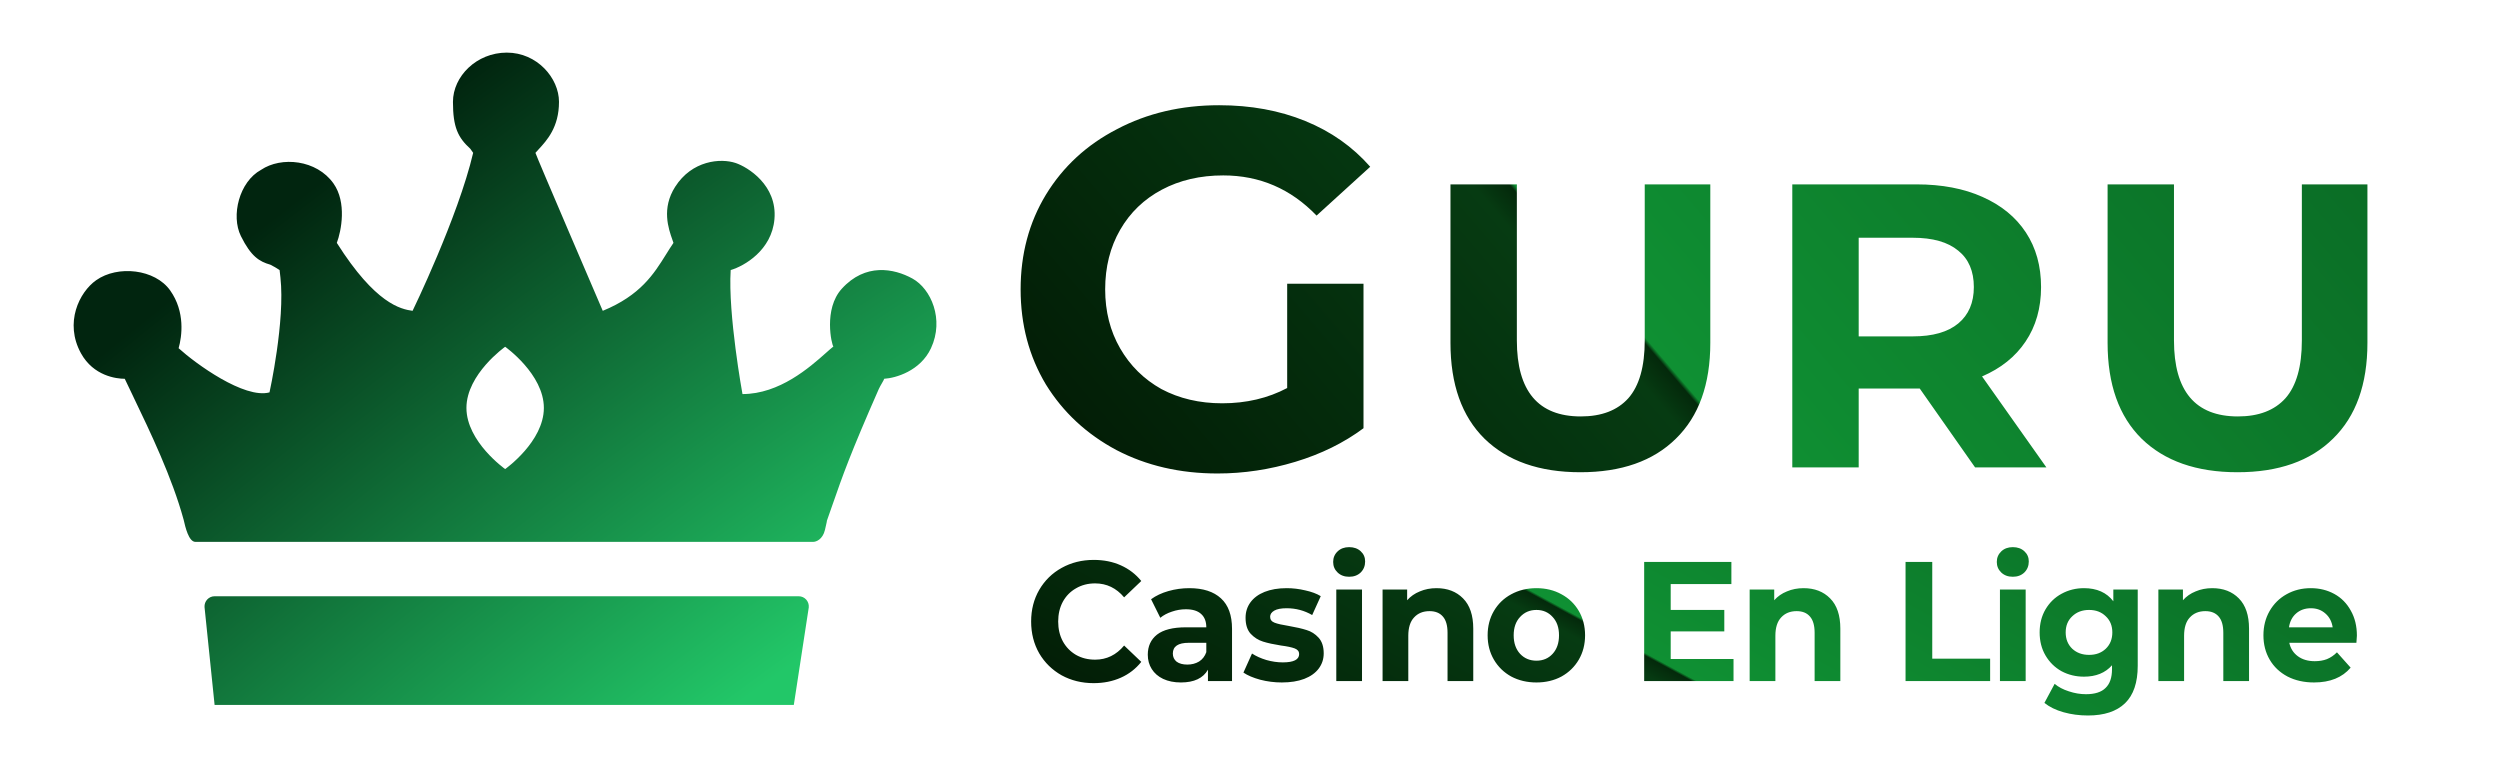
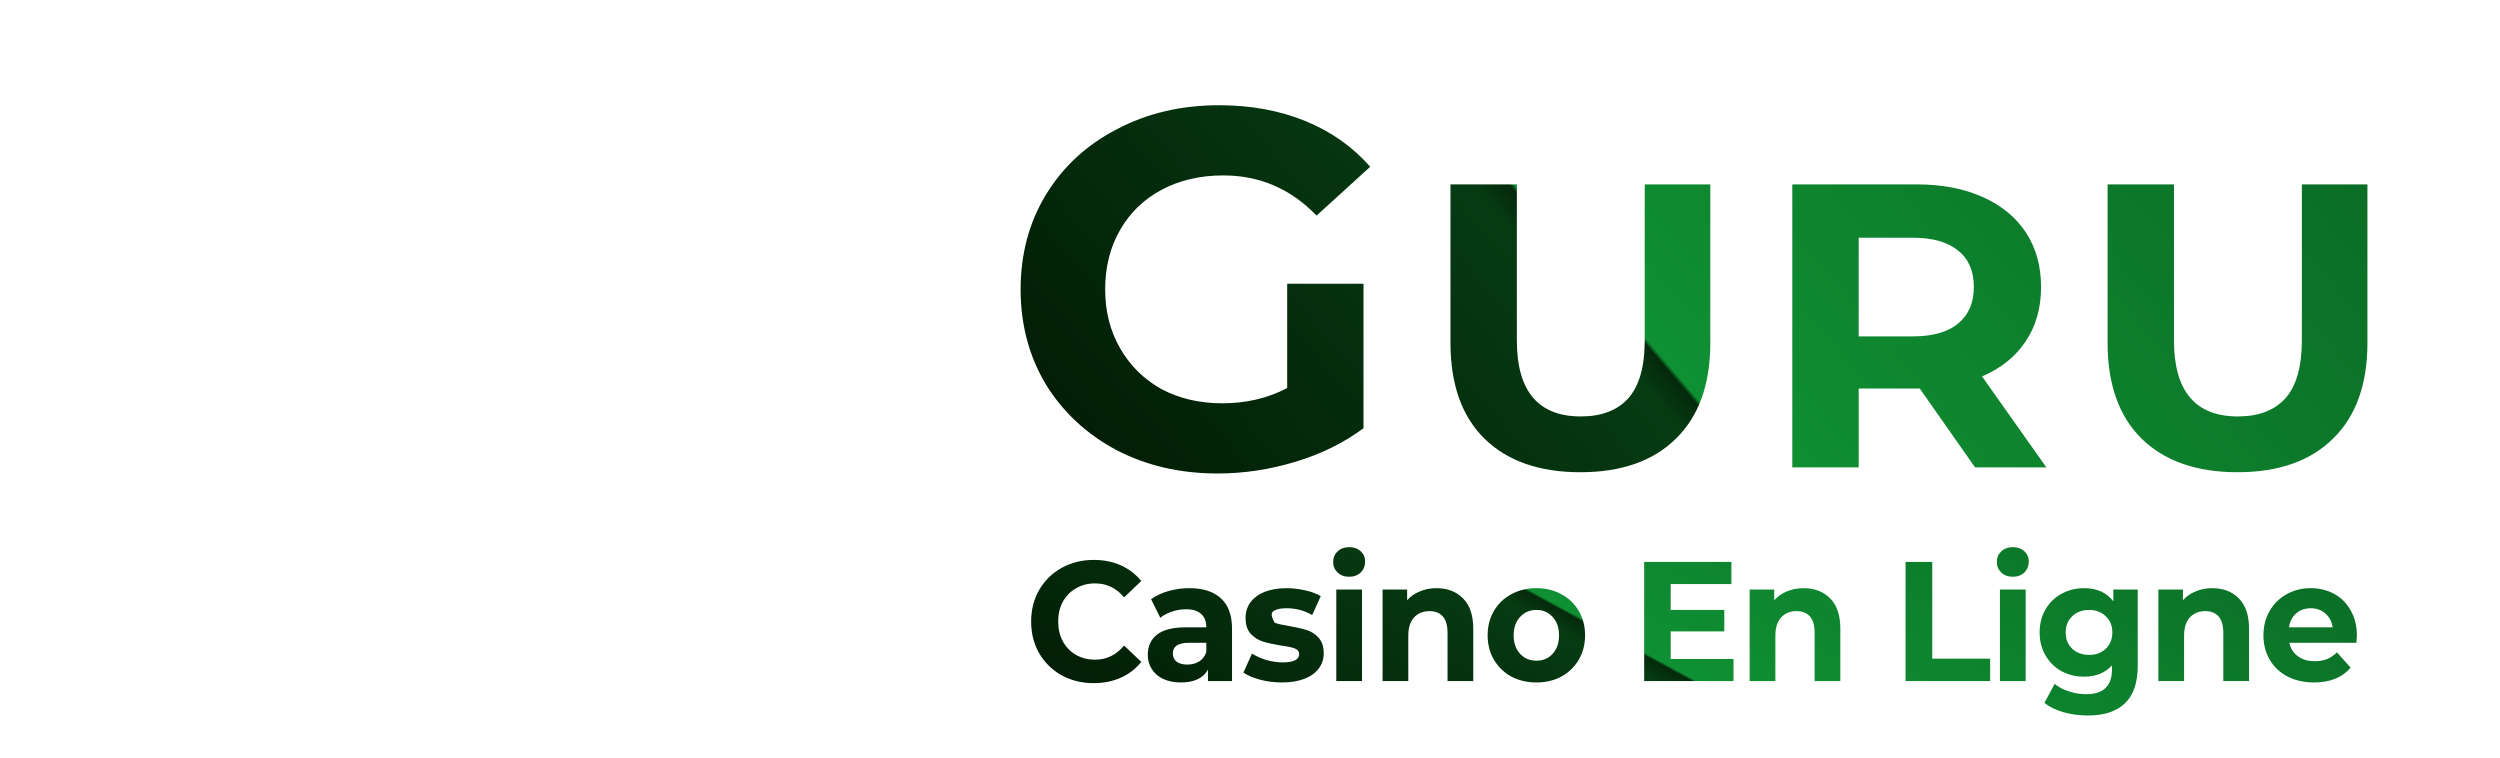
<svg xmlns="http://www.w3.org/2000/svg" width="132" height="40" viewBox="0 0 132 40" fill="none">
-   <path fill-rule="evenodd" clip-rule="evenodd" d="M43.951 26.665L43.951 26.666L43.946 26.678C43.853 26.947 43.755 27.228 43.646 27.535C43.667 27.475 43.679 27.481 43.557 27.983C43.435 28.486 43.092 28.611 42.935 28.611H10.319C9.964 28.611 9.786 27.834 9.697 27.445C9.084 25.202 7.942 22.826 7.013 20.891L7.012 20.89L7.011 20.886C6.863 20.579 6.721 20.283 6.587 20C6.142 20 4.935 19.851 4.276 18.655C3.387 17.04 4.187 15.425 5.076 14.797C6.219 13.99 8.186 14.205 8.986 15.336C9.786 16.466 9.608 17.758 9.431 18.386C10.319 19.193 12.897 21.076 14.23 20.718C14.23 20.718 15.063 16.946 14.806 14.647L14.78 14.414L14.763 14.259C14.612 14.153 14.447 14.066 14.273 13.975C13.696 13.811 13.252 13.542 12.719 12.465C12.186 11.389 12.63 9.595 13.785 8.967C14.852 8.249 16.718 8.429 17.607 9.685C18.318 10.689 18.021 12.196 17.784 12.824C19.828 16.053 21.162 16.322 21.784 16.412C21.784 16.412 24.183 11.479 24.983 8.07C24.937 8.002 24.886 7.931 24.833 7.856C24.183 7.263 23.916 6.725 23.916 5.379C23.916 4.034 25.161 2.778 26.76 2.778C28.36 2.778 29.515 4.123 29.515 5.379C29.515 6.719 28.875 7.412 28.439 7.885C28.378 7.951 28.322 8.012 28.271 8.07C28.271 8.142 31.826 16.412 31.826 16.412C33.822 15.591 34.526 14.461 35.167 13.433C35.297 13.224 35.424 13.021 35.559 12.824C35.543 12.776 35.524 12.723 35.504 12.665C35.296 12.076 34.919 11.008 35.648 9.864C36.536 8.469 38.047 8.339 38.847 8.608C39.469 8.818 41.046 9.769 40.891 11.568C40.749 13.219 39.291 14.05 38.58 14.259C38.432 16.591 39.203 20.807 39.203 20.807C41.16 20.807 42.757 19.391 43.613 18.631C43.767 18.494 43.898 18.378 44.002 18.296C43.913 18.206 43.468 16.322 44.446 15.246C45.69 13.876 47.201 14.17 48.178 14.708C49.156 15.246 49.867 16.861 49.156 18.386C48.593 19.593 47.286 19.963 46.686 19.999C46.687 20.022 46.631 20.118 46.567 20.231C46.507 20.335 46.439 20.453 46.401 20.538C44.889 23.972 44.492 25.112 43.951 26.665ZM28.716 21.538C28.716 23.322 26.672 24.767 26.672 24.767C26.672 24.767 24.628 23.322 24.628 21.538C24.628 19.755 26.672 18.309 26.672 18.309C26.672 18.309 28.716 19.755 28.716 21.538ZM11.331 31.482C11.024 31.482 10.78 31.744 10.799 32.053L11.331 37.222H12.455H40.929H41.913L42.703 32.07C42.732 31.754 42.486 31.482 42.172 31.482H11.331Z" fill="url(#paint0_diamond_3231_16468)" />
  <path fill-rule="evenodd" clip-rule="evenodd" d="M71.993 14.982H67.963V20.488C66.947 21.025 65.804 21.294 64.533 21.294C63.335 21.294 62.265 21.043 61.321 20.542C60.395 20.023 59.669 19.306 59.143 18.393C58.617 17.48 58.353 16.442 58.353 15.278C58.353 14.096 58.617 13.049 59.143 12.136C59.669 11.222 60.404 10.515 61.348 10.014C62.292 9.512 63.372 9.262 64.588 9.262C66.512 9.262 68.154 9.969 69.515 11.383L72.347 8.805C71.421 7.749 70.278 6.943 68.916 6.388C67.555 5.833 66.04 5.556 64.37 5.556C62.373 5.556 60.577 5.976 58.98 6.818C57.382 7.641 56.13 8.796 55.223 10.282C54.333 11.751 53.889 13.416 53.889 15.278C53.889 17.14 54.333 18.814 55.223 20.3C56.13 21.768 57.373 22.923 58.952 23.765C60.531 24.588 62.31 25 64.288 25C65.668 25 67.038 24.794 68.399 24.382C69.76 23.971 70.958 23.38 71.993 22.61V14.982ZM83.444 24.934C81.281 24.934 79.593 24.343 78.381 23.162C77.184 21.981 76.585 20.295 76.585 18.103V9.735H80.09V17.975C80.09 20.65 81.216 21.988 83.466 21.988C84.562 21.988 85.399 21.668 85.976 21.027C86.553 20.373 86.842 19.355 86.842 17.975V9.735H90.304V18.103C90.304 20.295 89.698 21.981 88.486 23.162C87.289 24.343 85.608 24.934 83.444 24.934ZM101.363 20.515L104.284 24.678H108.049L104.652 19.875C105.647 19.448 106.412 18.836 106.946 18.039C107.494 17.228 107.768 16.267 107.768 15.157C107.768 14.047 107.501 13.086 106.967 12.275C106.434 11.464 105.669 10.838 104.674 10.397C103.693 9.956 102.531 9.735 101.19 9.735H94.633V24.678H98.139V20.515H101.19H101.363ZM103.397 13.236C103.945 13.677 104.219 14.318 104.219 15.157C104.219 15.982 103.945 16.623 103.397 17.078C102.849 17.534 102.048 17.761 100.995 17.761H98.139V12.553H100.995C102.048 12.553 102.849 12.78 103.397 13.236ZM113.077 23.162C114.289 24.343 115.977 24.934 118.14 24.934C120.304 24.934 121.985 24.343 123.182 23.162C124.394 21.981 125 20.295 125 18.103V9.735H121.538V17.975C121.538 19.355 121.249 20.373 120.672 21.027C120.095 21.668 119.258 21.988 118.162 21.988C115.912 21.988 114.786 20.65 114.786 17.975V9.735H111.281V18.103C111.281 20.295 111.88 21.981 113.077 23.162Z" fill="url(#paint1_linear_3231_16468)" />
-   <path fill-rule="evenodd" clip-rule="evenodd" d="M71.914 31.127V35.962H70.556V31.127H71.914ZM71.235 30.453C70.986 30.453 70.782 30.378 70.626 30.228C70.469 30.078 70.391 29.893 70.391 29.671C70.391 29.449 70.469 29.263 70.626 29.114C70.782 28.964 70.986 28.889 71.235 28.889C71.484 28.889 71.688 28.961 71.844 29.105C72.001 29.248 72.079 29.428 72.079 29.644C72.079 29.878 72.001 30.072 71.844 30.228C71.688 30.378 71.484 30.453 71.235 30.453ZM106.955 31.127V35.962H105.597V31.127H106.955ZM106.276 30.453C106.026 30.453 105.823 30.378 105.666 30.228C105.51 30.078 105.431 29.893 105.431 29.671C105.431 29.449 105.51 29.263 105.666 29.114C105.823 28.964 106.026 28.889 106.276 28.889C106.525 28.889 106.728 28.961 106.885 29.105C107.042 29.248 107.12 29.428 107.12 29.644C107.12 29.878 107.042 30.072 106.885 30.228C106.728 30.378 106.525 30.453 106.276 30.453ZM112.872 35.153V31.127H111.584V31.747C111.23 31.285 110.713 31.055 110.034 31.055C109.605 31.055 109.21 31.154 108.85 31.351C108.496 31.543 108.215 31.816 108.006 32.169C107.797 32.523 107.693 32.93 107.693 33.392C107.693 33.853 107.797 34.261 108.006 34.614C108.215 34.968 108.496 35.243 108.85 35.441C109.21 35.633 109.605 35.728 110.034 35.728C110.667 35.728 111.16 35.528 111.514 35.126V35.333C111.514 35.776 111.401 36.106 111.175 36.322C110.954 36.544 110.609 36.654 110.139 36.654C109.837 36.654 109.535 36.603 109.233 36.502C108.932 36.406 108.682 36.274 108.485 36.106L107.945 37.113C108.212 37.328 108.549 37.493 108.955 37.607C109.361 37.721 109.79 37.778 110.243 37.778C111.102 37.778 111.755 37.562 112.202 37.131C112.648 36.699 112.872 36.04 112.872 35.153ZM111.183 34.255C110.957 34.47 110.664 34.578 110.304 34.578C109.944 34.578 109.648 34.47 109.416 34.255C109.184 34.033 109.068 33.745 109.068 33.392C109.068 33.038 109.184 32.754 109.416 32.538C109.648 32.316 109.944 32.205 110.304 32.205C110.664 32.205 110.957 32.316 111.183 32.538C111.415 32.754 111.531 33.038 111.531 33.392C111.531 33.745 111.415 34.033 111.183 34.255ZM116.808 31.055C117.388 31.055 117.856 31.235 118.21 31.594C118.569 31.954 118.749 32.487 118.749 33.194V35.962H117.391V33.41C117.391 33.026 117.31 32.742 117.148 32.556C116.985 32.364 116.75 32.268 116.443 32.268C116.1 32.268 115.827 32.379 115.624 32.601C115.421 32.816 115.32 33.14 115.32 33.571V35.962H113.962V31.127H115.259V31.693C115.439 31.489 115.662 31.333 115.929 31.226C116.196 31.112 116.489 31.055 116.808 31.055ZM124.122 32.241C124.337 32.619 124.444 33.059 124.444 33.562C124.444 33.58 124.436 33.706 124.418 33.94H120.875C120.939 34.239 121.09 34.476 121.328 34.65C121.566 34.824 121.862 34.911 122.216 34.911C122.46 34.911 122.674 34.875 122.86 34.803C123.052 34.725 123.229 34.605 123.391 34.443L124.114 35.252C123.673 35.773 123.028 36.034 122.181 36.034C121.653 36.034 121.186 35.929 120.78 35.72C120.373 35.504 120.06 35.207 119.84 34.83C119.619 34.452 119.509 34.024 119.509 33.544C119.509 33.071 119.616 32.646 119.831 32.268C120.051 31.885 120.35 31.588 120.727 31.378C121.11 31.163 121.537 31.055 122.007 31.055C122.465 31.055 122.88 31.157 123.252 31.36C123.623 31.564 123.913 31.858 124.122 32.241ZM122.016 32.115C121.708 32.115 121.45 32.205 121.241 32.385C121.032 32.565 120.904 32.81 120.858 33.122H123.165C123.118 32.816 122.991 32.574 122.782 32.394C122.573 32.208 122.318 32.115 122.016 32.115ZM102.023 29.671H100.613V35.962H105.079V34.776H102.023V29.671ZM95.228 31.055C95.809 31.055 96.276 31.235 96.63 31.594C96.99 31.954 97.17 32.487 97.17 33.194V35.962H95.812V33.41C95.812 33.026 95.731 32.742 95.568 32.556C95.406 32.364 95.171 32.268 94.863 32.268C94.521 32.268 94.248 32.379 94.045 32.601C93.842 32.816 93.74 33.14 93.74 33.571V35.962H92.382V31.127H93.679V31.693C93.859 31.489 94.082 31.333 94.349 31.226C94.616 31.112 94.909 31.055 95.228 31.055ZM91.53 35.962V34.794H88.213V33.338H91.043V32.205H88.213V30.839H91.417V29.671H86.812V35.962H91.53ZM81.124 36.034C80.63 36.034 80.187 35.929 79.792 35.72C79.403 35.504 79.099 35.207 78.878 34.83C78.657 34.452 78.547 34.024 78.547 33.544C78.547 33.065 78.657 32.637 78.878 32.259C79.099 31.882 79.403 31.588 79.792 31.378C80.187 31.163 80.63 31.055 81.124 31.055C81.617 31.055 82.058 31.163 82.447 31.378C82.836 31.588 83.14 31.882 83.361 32.259C83.581 32.637 83.692 33.065 83.692 33.544C83.692 34.024 83.581 34.452 83.361 34.83C83.14 35.207 82.836 35.504 82.447 35.72C82.058 35.929 81.617 36.034 81.124 36.034ZM81.124 34.884C81.472 34.884 81.756 34.764 81.977 34.524C82.203 34.279 82.316 33.952 82.316 33.544C82.316 33.137 82.203 32.813 81.977 32.574C81.756 32.328 81.472 32.205 81.124 32.205C80.776 32.205 80.488 32.328 80.262 32.574C80.036 32.813 79.922 33.137 79.922 33.544C79.922 33.952 80.036 34.279 80.262 34.524C80.488 34.764 80.776 34.884 81.124 34.884ZM77.248 31.594C76.894 31.235 76.427 31.055 75.847 31.055C75.527 31.055 75.234 31.112 74.967 31.226C74.7 31.333 74.477 31.489 74.297 31.693V31.127H73V35.962H74.358V33.571C74.358 33.14 74.46 32.816 74.663 32.601C74.866 32.379 75.138 32.268 75.481 32.268C75.788 32.268 76.023 32.364 76.186 32.556C76.349 32.742 76.43 33.026 76.43 33.41V35.962H77.788V33.194C77.788 32.487 77.608 31.954 77.248 31.594ZM66.541 35.89C66.912 35.986 67.292 36.034 67.681 36.034C68.14 36.034 68.534 35.971 68.865 35.845C69.202 35.714 69.457 35.531 69.631 35.297C69.805 35.063 69.892 34.797 69.892 34.497C69.892 34.144 69.802 33.868 69.622 33.67C69.442 33.473 69.231 33.338 68.987 33.266C68.743 33.188 68.43 33.116 68.047 33.05C67.704 32.996 67.455 32.939 67.298 32.879C67.142 32.819 67.063 32.715 67.063 32.565C67.063 32.433 67.136 32.325 67.281 32.241C67.426 32.157 67.644 32.115 67.934 32.115C68.421 32.115 68.871 32.235 69.283 32.475L69.736 31.477C69.521 31.345 69.248 31.244 68.917 31.172C68.592 31.094 68.264 31.055 67.934 31.055C67.487 31.055 67.098 31.121 66.767 31.253C66.442 31.384 66.193 31.57 66.019 31.81C65.85 32.044 65.766 32.313 65.766 32.619C65.766 32.984 65.856 33.266 66.036 33.464C66.222 33.661 66.439 33.799 66.689 33.877C66.939 33.955 67.255 34.024 67.638 34.084C67.963 34.126 68.204 34.177 68.36 34.236C68.517 34.297 68.595 34.395 68.595 34.533C68.595 34.827 68.308 34.974 67.734 34.974C67.449 34.974 67.159 34.932 66.863 34.848C66.567 34.758 66.315 34.644 66.106 34.506L65.653 35.513C65.874 35.663 66.169 35.788 66.541 35.89ZM62.796 31.055C63.522 31.055 64.079 31.235 64.468 31.594C64.856 31.948 65.051 32.484 65.051 33.203V35.962H63.78V35.36C63.525 35.809 63.049 36.034 62.352 36.034C61.993 36.034 61.679 35.971 61.412 35.845C61.151 35.72 60.951 35.546 60.812 35.324C60.672 35.102 60.603 34.851 60.603 34.569C60.603 34.12 60.765 33.766 61.09 33.508C61.421 33.251 61.929 33.122 62.614 33.122H63.693C63.693 32.816 63.603 32.583 63.423 32.421C63.243 32.253 62.973 32.169 62.614 32.169C62.364 32.169 62.117 32.211 61.874 32.295C61.636 32.373 61.433 32.481 61.264 32.619L60.777 31.639C61.032 31.453 61.337 31.309 61.691 31.208C62.051 31.106 62.419 31.055 62.796 31.055ZM62.692 35.09C62.924 35.09 63.13 35.036 63.31 34.929C63.49 34.815 63.617 34.65 63.693 34.434V33.94H62.762C62.205 33.94 61.926 34.129 61.926 34.506C61.926 34.686 61.993 34.83 62.126 34.938C62.265 35.039 62.454 35.09 62.692 35.09ZM56.055 35.657C56.56 35.932 57.123 36.07 57.743 36.07C58.272 36.07 58.75 35.974 59.18 35.782C59.609 35.591 59.969 35.312 60.259 34.947L59.354 34.084C58.942 34.581 58.431 34.83 57.822 34.83C57.444 34.83 57.108 34.746 56.812 34.578C56.516 34.404 56.284 34.165 56.116 33.859C55.953 33.553 55.872 33.206 55.872 32.816C55.872 32.427 55.953 32.08 56.116 31.774C56.284 31.468 56.516 31.232 56.812 31.064C57.108 30.89 57.444 30.803 57.822 30.803C58.431 30.803 58.942 31.049 59.354 31.54L60.259 30.677C59.969 30.318 59.609 30.042 59.18 29.85C58.756 29.659 58.28 29.563 57.752 29.563C57.125 29.563 56.56 29.704 56.055 29.985C55.556 30.261 55.161 30.647 54.871 31.145C54.587 31.636 54.444 32.193 54.444 32.816C54.444 33.44 54.587 34 54.871 34.497C55.161 34.989 55.556 35.375 56.055 35.657Z" fill="url(#paint2_linear_3231_16468)" />
+   <path fill-rule="evenodd" clip-rule="evenodd" d="M71.914 31.127V35.962H70.556V31.127H71.914ZM71.235 30.453C70.986 30.453 70.782 30.378 70.626 30.228C70.469 30.078 70.391 29.893 70.391 29.671C70.391 29.449 70.469 29.263 70.626 29.114C70.782 28.964 70.986 28.889 71.235 28.889C71.484 28.889 71.688 28.961 71.844 29.105C72.001 29.248 72.079 29.428 72.079 29.644C72.079 29.878 72.001 30.072 71.844 30.228C71.688 30.378 71.484 30.453 71.235 30.453ZM106.955 31.127V35.962H105.597V31.127H106.955ZM106.276 30.453C106.026 30.453 105.823 30.378 105.666 30.228C105.51 30.078 105.431 29.893 105.431 29.671C105.431 29.449 105.51 29.263 105.666 29.114C105.823 28.964 106.026 28.889 106.276 28.889C106.525 28.889 106.728 28.961 106.885 29.105C107.042 29.248 107.12 29.428 107.12 29.644C107.12 29.878 107.042 30.072 106.885 30.228C106.728 30.378 106.525 30.453 106.276 30.453ZM112.872 35.153V31.127H111.584V31.747C111.23 31.285 110.713 31.055 110.034 31.055C109.605 31.055 109.21 31.154 108.85 31.351C108.496 31.543 108.215 31.816 108.006 32.169C107.797 32.523 107.693 32.93 107.693 33.392C107.693 33.853 107.797 34.261 108.006 34.614C108.215 34.968 108.496 35.243 108.85 35.441C109.21 35.633 109.605 35.728 110.034 35.728C110.667 35.728 111.16 35.528 111.514 35.126V35.333C111.514 35.776 111.401 36.106 111.175 36.322C110.954 36.544 110.609 36.654 110.139 36.654C109.837 36.654 109.535 36.603 109.233 36.502C108.932 36.406 108.682 36.274 108.485 36.106L107.945 37.113C108.212 37.328 108.549 37.493 108.955 37.607C109.361 37.721 109.79 37.778 110.243 37.778C111.102 37.778 111.755 37.562 112.202 37.131C112.648 36.699 112.872 36.04 112.872 35.153ZM111.183 34.255C110.957 34.47 110.664 34.578 110.304 34.578C109.944 34.578 109.648 34.47 109.416 34.255C109.184 34.033 109.068 33.745 109.068 33.392C109.068 33.038 109.184 32.754 109.416 32.538C109.648 32.316 109.944 32.205 110.304 32.205C110.664 32.205 110.957 32.316 111.183 32.538C111.415 32.754 111.531 33.038 111.531 33.392C111.531 33.745 111.415 34.033 111.183 34.255ZM116.808 31.055C117.388 31.055 117.856 31.235 118.21 31.594C118.569 31.954 118.749 32.487 118.749 33.194V35.962H117.391V33.41C117.391 33.026 117.31 32.742 117.148 32.556C116.985 32.364 116.75 32.268 116.443 32.268C116.1 32.268 115.827 32.379 115.624 32.601C115.421 32.816 115.32 33.14 115.32 33.571V35.962H113.962V31.127H115.259V31.693C115.439 31.489 115.662 31.333 115.929 31.226C116.196 31.112 116.489 31.055 116.808 31.055ZM124.122 32.241C124.337 32.619 124.444 33.059 124.444 33.562C124.444 33.58 124.436 33.706 124.418 33.94H120.875C120.939 34.239 121.09 34.476 121.328 34.65C121.566 34.824 121.862 34.911 122.216 34.911C122.46 34.911 122.674 34.875 122.86 34.803C123.052 34.725 123.229 34.605 123.391 34.443L124.114 35.252C123.673 35.773 123.028 36.034 122.181 36.034C121.653 36.034 121.186 35.929 120.78 35.72C120.373 35.504 120.06 35.207 119.84 34.83C119.619 34.452 119.509 34.024 119.509 33.544C119.509 33.071 119.616 32.646 119.831 32.268C120.051 31.885 120.35 31.588 120.727 31.378C121.11 31.163 121.537 31.055 122.007 31.055C122.465 31.055 122.88 31.157 123.252 31.36C123.623 31.564 123.913 31.858 124.122 32.241ZM122.016 32.115C121.708 32.115 121.45 32.205 121.241 32.385C121.032 32.565 120.904 32.81 120.858 33.122H123.165C123.118 32.816 122.991 32.574 122.782 32.394C122.573 32.208 122.318 32.115 122.016 32.115ZM102.023 29.671H100.613V35.962H105.079V34.776H102.023V29.671ZM95.228 31.055C95.809 31.055 96.276 31.235 96.63 31.594C96.99 31.954 97.17 32.487 97.17 33.194V35.962H95.812V33.41C95.812 33.026 95.731 32.742 95.568 32.556C95.406 32.364 95.171 32.268 94.863 32.268C94.521 32.268 94.248 32.379 94.045 32.601C93.842 32.816 93.74 33.14 93.74 33.571V35.962H92.382V31.127H93.679V31.693C93.859 31.489 94.082 31.333 94.349 31.226C94.616 31.112 94.909 31.055 95.228 31.055ZM91.53 35.962V34.794H88.213V33.338H91.043V32.205H88.213V30.839H91.417V29.671H86.812V35.962H91.53ZM81.124 36.034C80.63 36.034 80.187 35.929 79.792 35.72C79.403 35.504 79.099 35.207 78.878 34.83C78.657 34.452 78.547 34.024 78.547 33.544C78.547 33.065 78.657 32.637 78.878 32.259C79.099 31.882 79.403 31.588 79.792 31.378C80.187 31.163 80.63 31.055 81.124 31.055C81.617 31.055 82.058 31.163 82.447 31.378C82.836 31.588 83.14 31.882 83.361 32.259C83.581 32.637 83.692 33.065 83.692 33.544C83.692 34.024 83.581 34.452 83.361 34.83C83.14 35.207 82.836 35.504 82.447 35.72C82.058 35.929 81.617 36.034 81.124 36.034ZM81.124 34.884C81.472 34.884 81.756 34.764 81.977 34.524C82.203 34.279 82.316 33.952 82.316 33.544C82.316 33.137 82.203 32.813 81.977 32.574C81.756 32.328 81.472 32.205 81.124 32.205C80.776 32.205 80.488 32.328 80.262 32.574C80.036 32.813 79.922 33.137 79.922 33.544C79.922 33.952 80.036 34.279 80.262 34.524C80.488 34.764 80.776 34.884 81.124 34.884ZM77.248 31.594C76.894 31.235 76.427 31.055 75.847 31.055C75.527 31.055 75.234 31.112 74.967 31.226C74.7 31.333 74.477 31.489 74.297 31.693V31.127H73V35.962H74.358V33.571C74.358 33.14 74.46 32.816 74.663 32.601C74.866 32.379 75.138 32.268 75.481 32.268C75.788 32.268 76.023 32.364 76.186 32.556C76.349 32.742 76.43 33.026 76.43 33.41V35.962H77.788V33.194C77.788 32.487 77.608 31.954 77.248 31.594ZM66.541 35.89C66.912 35.986 67.292 36.034 67.681 36.034C68.14 36.034 68.534 35.971 68.865 35.845C69.202 35.714 69.457 35.531 69.631 35.297C69.805 35.063 69.892 34.797 69.892 34.497C69.892 34.144 69.802 33.868 69.622 33.67C69.442 33.473 69.231 33.338 68.987 33.266C68.743 33.188 68.43 33.116 68.047 33.05C67.704 32.996 67.455 32.939 67.298 32.879C67.063 32.433 67.136 32.325 67.281 32.241C67.426 32.157 67.644 32.115 67.934 32.115C68.421 32.115 68.871 32.235 69.283 32.475L69.736 31.477C69.521 31.345 69.248 31.244 68.917 31.172C68.592 31.094 68.264 31.055 67.934 31.055C67.487 31.055 67.098 31.121 66.767 31.253C66.442 31.384 66.193 31.57 66.019 31.81C65.85 32.044 65.766 32.313 65.766 32.619C65.766 32.984 65.856 33.266 66.036 33.464C66.222 33.661 66.439 33.799 66.689 33.877C66.939 33.955 67.255 34.024 67.638 34.084C67.963 34.126 68.204 34.177 68.36 34.236C68.517 34.297 68.595 34.395 68.595 34.533C68.595 34.827 68.308 34.974 67.734 34.974C67.449 34.974 67.159 34.932 66.863 34.848C66.567 34.758 66.315 34.644 66.106 34.506L65.653 35.513C65.874 35.663 66.169 35.788 66.541 35.89ZM62.796 31.055C63.522 31.055 64.079 31.235 64.468 31.594C64.856 31.948 65.051 32.484 65.051 33.203V35.962H63.78V35.36C63.525 35.809 63.049 36.034 62.352 36.034C61.993 36.034 61.679 35.971 61.412 35.845C61.151 35.72 60.951 35.546 60.812 35.324C60.672 35.102 60.603 34.851 60.603 34.569C60.603 34.12 60.765 33.766 61.09 33.508C61.421 33.251 61.929 33.122 62.614 33.122H63.693C63.693 32.816 63.603 32.583 63.423 32.421C63.243 32.253 62.973 32.169 62.614 32.169C62.364 32.169 62.117 32.211 61.874 32.295C61.636 32.373 61.433 32.481 61.264 32.619L60.777 31.639C61.032 31.453 61.337 31.309 61.691 31.208C62.051 31.106 62.419 31.055 62.796 31.055ZM62.692 35.09C62.924 35.09 63.13 35.036 63.31 34.929C63.49 34.815 63.617 34.65 63.693 34.434V33.94H62.762C62.205 33.94 61.926 34.129 61.926 34.506C61.926 34.686 61.993 34.83 62.126 34.938C62.265 35.039 62.454 35.09 62.692 35.09ZM56.055 35.657C56.56 35.932 57.123 36.07 57.743 36.07C58.272 36.07 58.75 35.974 59.18 35.782C59.609 35.591 59.969 35.312 60.259 34.947L59.354 34.084C58.942 34.581 58.431 34.83 57.822 34.83C57.444 34.83 57.108 34.746 56.812 34.578C56.516 34.404 56.284 34.165 56.116 33.859C55.953 33.553 55.872 33.206 55.872 32.816C55.872 32.427 55.953 32.08 56.116 31.774C56.284 31.468 56.516 31.232 56.812 31.064C57.108 30.89 57.444 30.803 57.822 30.803C58.431 30.803 58.942 31.049 59.354 31.54L60.259 30.677C59.969 30.318 59.609 30.042 59.18 29.85C58.756 29.659 58.28 29.563 57.752 29.563C57.125 29.563 56.56 29.704 56.055 29.985C55.556 30.261 55.161 30.647 54.871 31.145C54.587 31.636 54.444 32.193 54.444 32.816C54.444 33.44 54.587 34 54.871 34.497C55.161 34.989 55.556 35.375 56.055 35.657Z" fill="url(#paint2_linear_3231_16468)" />
  <defs>
    <radialGradient id="paint0_diamond_3231_16468" cx="0" cy="0" r="1" gradientUnits="userSpaceOnUse" gradientTransform="translate(55.465 66.163) rotate(-127.658) scale(68.355 186.761)">
      <stop offset="0.484" stop-color="#22C768" />
      <stop offset="1" stop-color="#01250F" />
    </radialGradient>
    <linearGradient id="paint1_linear_3231_16468" x1="114.444" y1="-1.944" x2="61.111" y2="43.611" gradientUnits="userSpaceOnUse">
      <stop stop-color="#0B6E26" />
      <stop offset="0.482" stop-color="#0F9033" />
      <stop offset="0.485" stop-color="#04290B" />
      <stop offset="0.506" stop-color="#063B12" />
      <stop offset="1" stop-color="#011101" />
    </linearGradient>
    <linearGradient id="paint2_linear_3231_16468" x1="114.054" y1="25.46" x2="93.336" y2="63.566" gradientUnits="userSpaceOnUse">
      <stop stop-color="#0B6E26" />
      <stop offset="0.482" stop-color="#0F9033" />
      <stop offset="0.485" stop-color="#04290B" />
      <stop offset="0.506" stop-color="#063B12" />
      <stop offset="1" stop-color="#011101" />
    </linearGradient>
  </defs>
</svg>